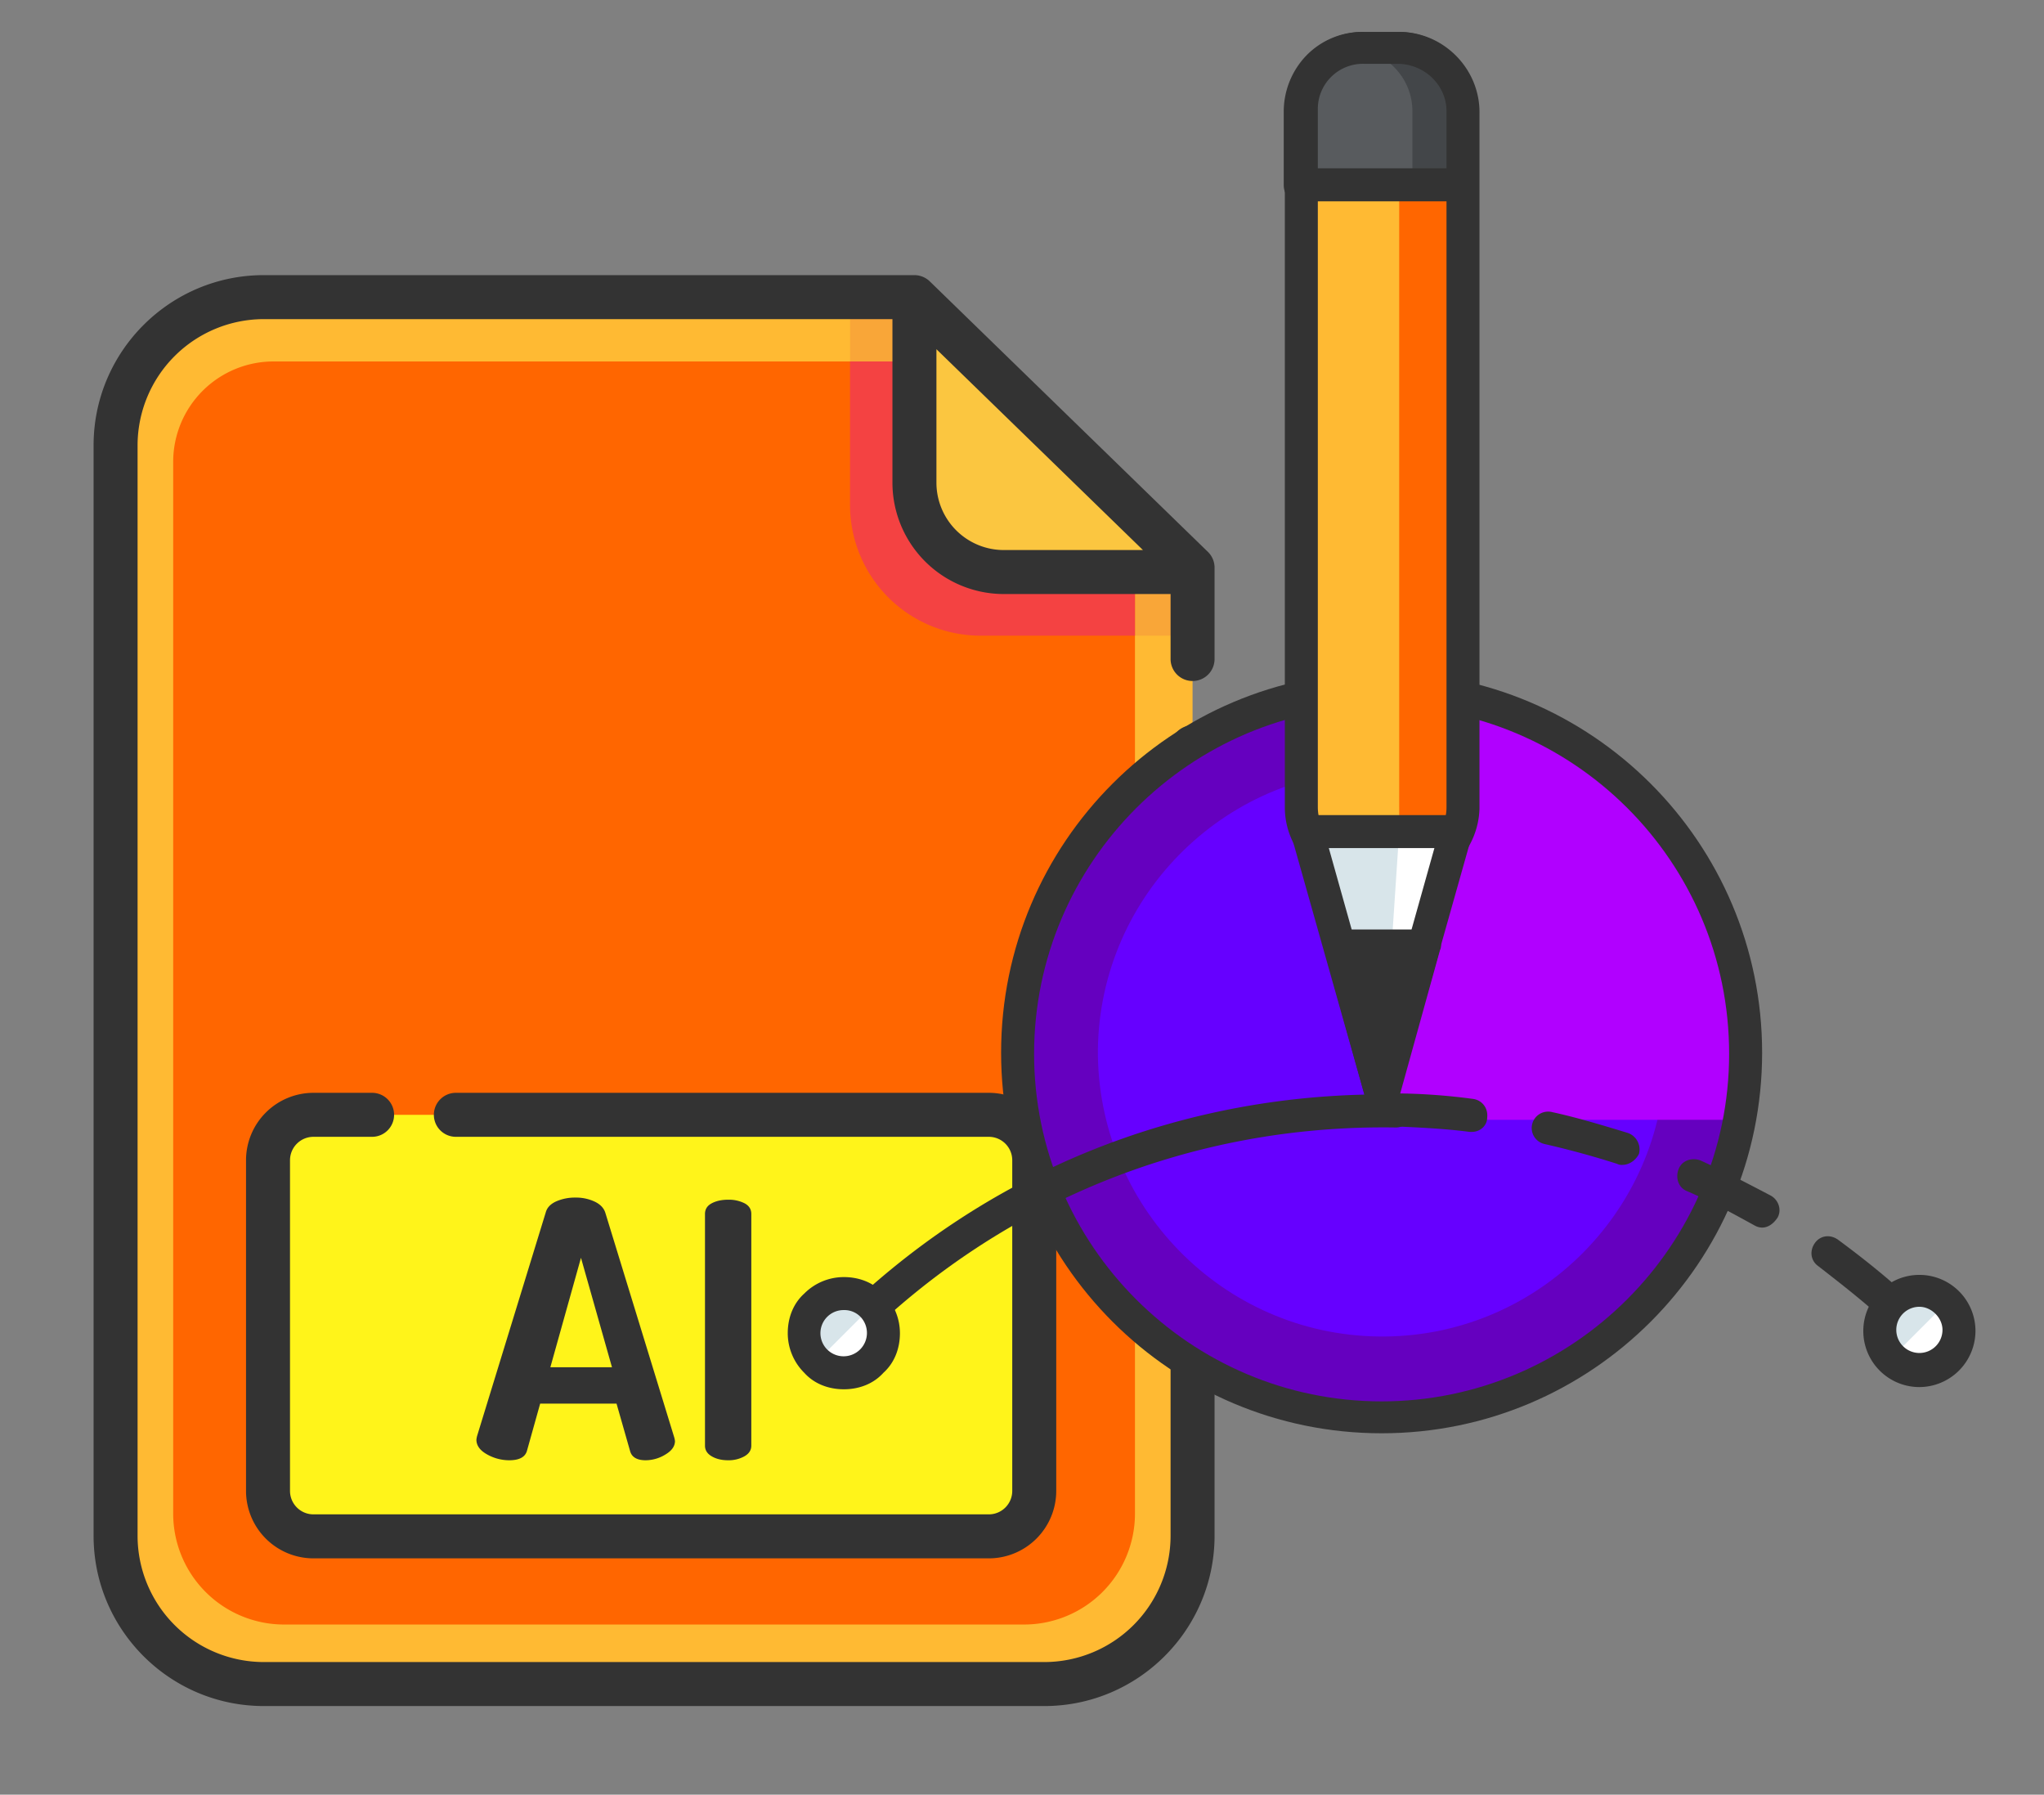
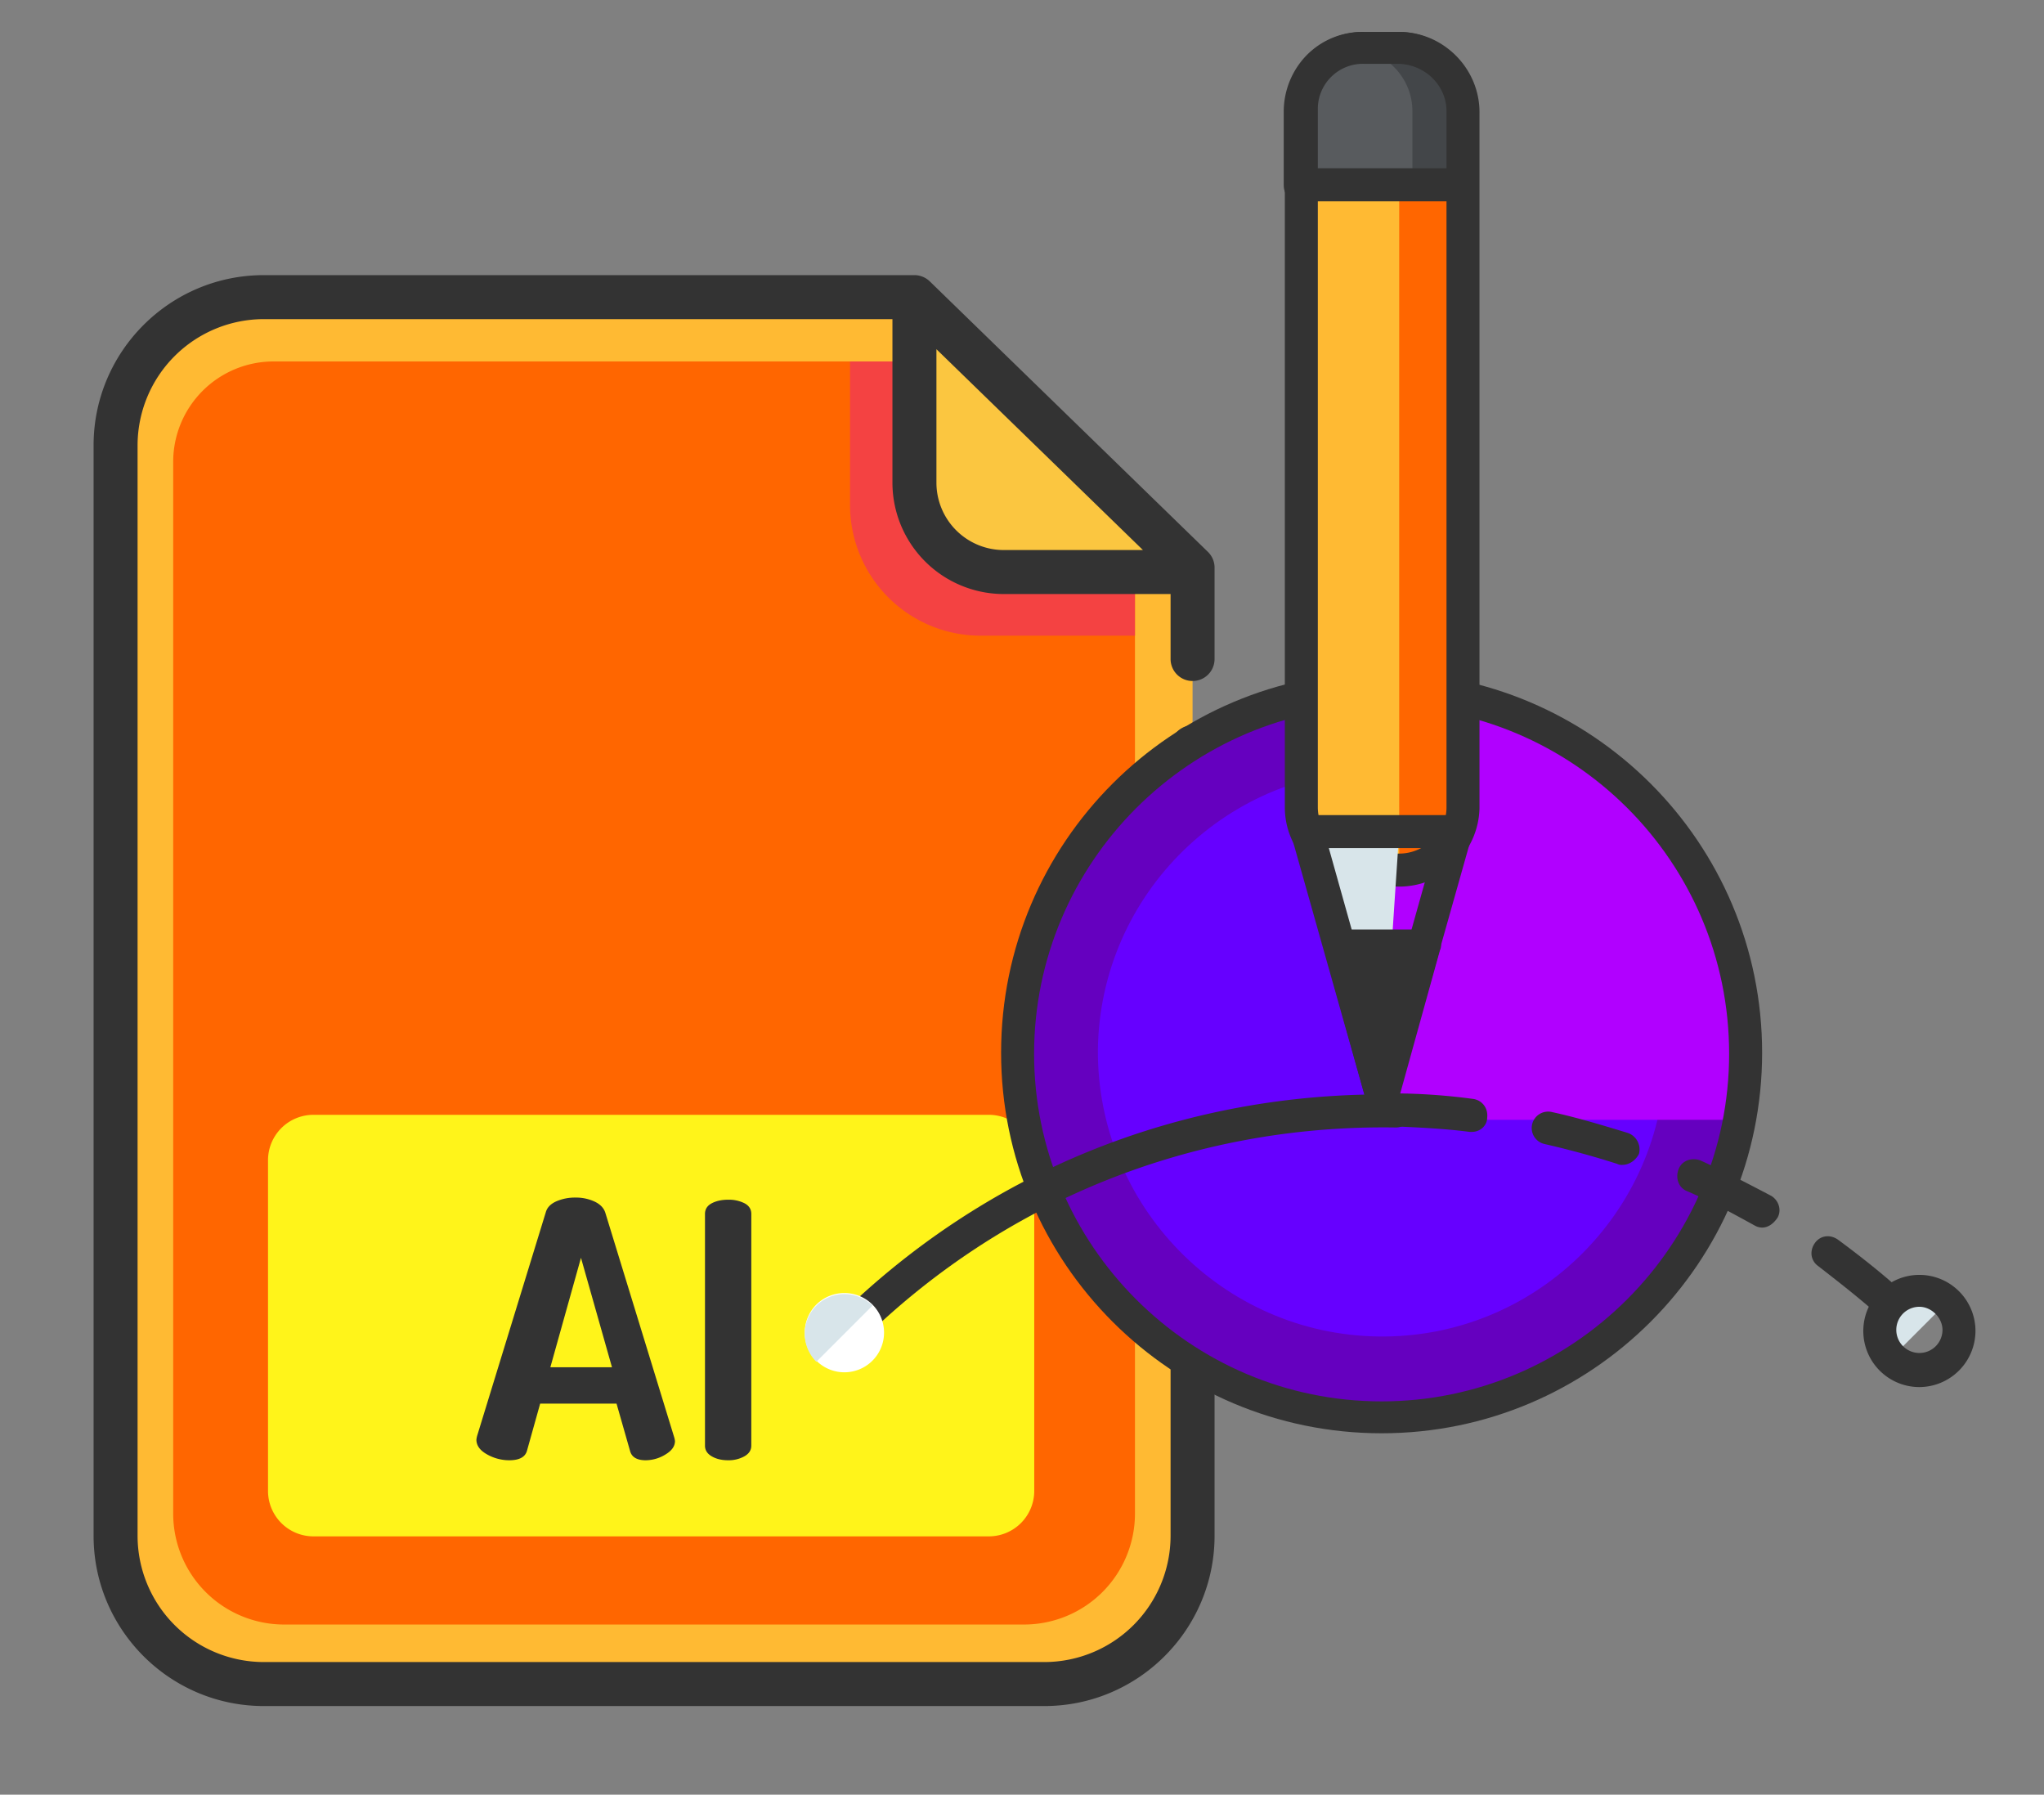
<svg xmlns="http://www.w3.org/2000/svg" preserveAspectRatio="xMidYMid meet" width="2000" height="1755.684" viewBox="0 0 2000 1755.684">
  <rect x="0" y="0" width="2000" height="1755.684" fill="#808080" stroke="none" />
  <defs>
    <style>.cls-1{fill:#ffba33;}.cls-2{fill:#f9a638;}.cls-3{fill:#f60;}.cls-4{fill:#f44242;}.cls-5{fill:#fff41a;}.cls-6{fill:#fbc640;}.cls-7{fill:#333;}.cls-8{fill:#6500bf;}.cls-9{fill:#60f;}.cls-10{fill:#b100ff;}.cls-11{fill:#fff;}.cls-12{fill:#d8e5ea;}.cls-13{fill:#434649;}.cls-14{fill:#585b5e;}</style>
  </defs>
  <g id="Layer_1" data-name="Layer 1">
    <path class="cls-1" d="M894.748,290.674H258.111A145.015,145.015,0,0,0,113.095,435.69V1502.442a145.015,145.015,0,0,0,145.016,145.016h763.772A145.015,145.015,0,0,0,1166.9,1502.442V559.61Z" />
-     <path class="cls-2" d="M1166.902,559.613,894.748,290.674H831.737V494.029a127.849,127.849,0,0,0,127.849,127.849h207.316Z" />
    <path class="cls-3" d="M913.408,353.6H267.719a98.256,98.256,0,0,0-98.256,98.256v1028.859a108.509,108.509,0,0,0,108.508,108.508h724.052a108.509,108.509,0,0,0,108.508-108.508V547.279Z" />
    <path class="cls-4" d="M831.737,353.6v140.431A127.849,127.849,0,0,0,959.586,621.88h150.949V547.279L913.411,353.6Z" />
    <path class="cls-5" d="M967.534,1502.978H306.692a44.444,44.444,0,0,1-44.444-44.445V1135.037a44.444,44.444,0,0,1,44.444-44.444H967.536a44.444,44.444,0,0,1,44.444,44.444v323.497A44.445,44.445,0,0,1,967.534,1502.978Z" />
    <path class="cls-6" d="M894.748,290.674V472.227a87.386,87.386,0,0,0,87.385,87.385h184.769" />
    <path class="cls-7" d="M1181.904,539.878,909.753,275.245a21.731,21.731,0,0,0-15.002-6.091h-636.64c-91.828,0-166.536,74.707-166.536,166.538v1066.75c0,91.828,74.707,166.538,166.538,166.538h763.772c91.828,0,166.538-74.708,166.538-166.538V730.914a21.52,21.52,0,0,0-43.039,0v771.529a123.639,123.639,0,0,1-123.499,123.499H258.111a123.639,123.639,0,0,1-123.499-123.499V435.692A123.64,123.64,0,0,1,258.111,312.193H873.229V472.227A109.028,109.028,0,0,0,982.131,581.132h163.252v63.703a21.52,21.52,0,0,0,43.039,0V555.307A21.53,21.53,0,0,0,1181.904,539.878Zm-265.634-67.651V341.614L1118.33,538.09H982.134A65.933,65.933,0,0,1,916.271,472.227Z" />
    <path class="cls-7" d="M498.277,1428.533q14.53,0,17.279-9.039l12.992-46.402h74.705l13.252,46.375q2.432,9.072,15.341,9.066a37.18,37.18,0,0,0,19.177-5.58q9.416-5.573,9.416-13.249a21.323,21.323,0,0,0-.697-3.486l-67.298-219.322q-2.087-7.32-10.46-11.332a43.047,43.047,0,0,0-18.827-4.011,45.813,45.813,0,0,0-18.657,3.612q-8.198,3.609-10.286,10.209l-67.361,219.308a24.257,24.257,0,0,0-.697,3.727q0,8.571,10.362,14.351A44.047,44.047,0,0,0,498.277,1428.533Zm70.191-198.051,30.337,107.046H538.511Z" />
    <path class="cls-7" d="M712.476,1428.533a31.705,31.705,0,0,0,15.866-3.836q6.795-3.83,6.797-10.46V1187.593q0-6.972-6.625-10.46a34.103,34.103,0,0,0-16.038-3.486q-9.416,0-16.038,3.486-6.627,3.49-6.627,10.46v226.643q0,6.627,6.627,10.46Q703.053,1428.54,712.476,1428.533Z" />
-     <path class="cls-7" d="M306.692,1112.112H363.935a21.52,21.52,0,1,0,0-43.039H306.692a66.038,66.038,0,0,0-65.964,65.964v323.497a66.038,66.038,0,0,0,65.964,65.964H967.536a66.04,66.04,0,0,0,65.967-65.964V1135.037a66.04,66.04,0,0,0-65.967-65.964H446.191a21.52,21.52,0,1,0,0,43.039H967.536a22.951,22.951,0,0,1,22.928,22.925v323.497a22.95,22.95,0,0,1-22.928,22.925H306.692a22.951,22.951,0,0,1-22.925-22.925V1135.037A22.951,22.951,0,0,1,306.692,1112.112Z" />
  </g>
  <g id="Layer_2" data-name="Layer 2">
    <circle class="cls-8" cx="1351.872" cy="1029.82" r="356.178" />
    <path class="cls-9" d="M1629.497,1034.124c-2.154,152.802-128.052,275.472-280.854,273.321-152.802-2.154-275.472-128.052-274.396-280.854C1076.4,873.789,1202.299,751.119,1355.101,753.27,1508.978,754.345,1631.651,880.246,1629.497,1034.124Z" />
    <path class="cls-10" d="M1701.593,1095.457a331.2,331.2,0,0,0,6.458-65.641c0-196.919-159.257-356.178-356.178-356.178v421.819h349.721Z" />
    <path class="cls-7" d="M1351.872,1402.136c-205.53,0-372.32-166.79-372.32-372.32s166.79-372.32,372.32-372.32,372.32,166.79,372.32,372.32S1557.402,1402.136,1351.872,1402.136Zm0-711.278c-187.235,0-340.037,152.802-340.037,340.037s152.802,340.037,340.037,340.037,340.037-152.802,340.037-340.037C1691.909,842.584,1539.107,690.858,1351.872,690.858Z" />
    <path class="cls-3" d="M1273.319,789.856a61.309,61.309,0,0,0,61.336,61.336h34.433c34.433,0,62.412-27.978,62.412-61.336V108.707c0-34.433-27.979-61.336-61.336-62.412h-34.433c-34.433,0-62.412,27.978-61.336,61.336Z" />
    <path class="cls-1" d="M1369.089,47.371h-34.433c-34.433,0-62.412,27.978-61.336,61.336V789.856a61.309,61.309,0,0,0,61.336,61.336h34.433" />
    <path class="cls-7" d="M1369.089,867.331h-34.433c-43.042,0-77.478-35.511-77.478-77.478h0V108.707a79.155,79.155,0,0,1,22.596-54.879,76.478,76.478,0,0,1,54.882-22.599h34.433c43.042,0,78.553,35.511,78.553,78.553V790.932A78.57,78.57,0,0,1,1369.089,867.331ZM1289.46,789.856a45.468,45.468,0,0,0,45.195,45.195h34.433c24.75,0,46.27-20.445,46.27-45.195V108.707c0-24.75-20.445-45.195-46.27-46.27h-34.433a44.131,44.131,0,0,0-45.195,45.195Z" />
-     <polygon class="cls-11" points="1425.046 813.531 1351.872 1072.861 1278.701 813.531 1425.046 813.531" />
    <polygon class="cls-12" points="1369.089 813.531 1351.872 1072.861 1278.701 813.531 1369.089 813.531" />
    <path class="cls-7" d="M1351.872,1089.002c-7.533,0-13.988-4.304-15.066-11.837L1263.633,817.832a20.513,20.513,0,0,1,2.154-13.988,15.342,15.342,0,0,1,12.912-6.458h146.344a15.342,15.342,0,0,1,12.912,6.458c3.229,4.304,4.304,9.684,2.154,13.988l-73.174,259.333C1365.863,1083.623,1359.405,1089.002,1351.872,1089.002Zm-51.65-259.333,51.65,184.006,51.65-184.006Z" />
    <polygon class="cls-7" points="1392.763 925.439 1351.872 1072.861 1310.981 925.439 1392.763 925.439" />
    <path class="cls-7" d="M1351.872,1089.002c-7.533,0-13.988-4.304-15.066-11.837L1295.915,929.743a20.513,20.513,0,0,1,2.154-13.988,15.342,15.342,0,0,1,12.912-6.458h82.857a15.342,15.342,0,0,1,12.912,6.458c3.229,4.304,4.304,9.684,2.151,13.988l-40.891,147.422A17.479,17.479,0,0,1,1351.872,1089.002ZM1331.427,941.58l20.445,71.02,20.445-71.02Z" />
    <path class="cls-13" d="M1273.319,180.803V108.707c0-34.433,27.978-62.412,61.336-61.336h34.433c34.433,0,61.336,27.978,61.336,62.412v72.095H1273.319v-1.075Z" />
    <path class="cls-14" d="M1382.001,108.707v72.095H1273.319V108.707c0-31.204,23.674-58.108,53.803-61.336C1358.33,51.675,1382.001,77.5,1382.001,108.707Z" />
    <path class="cls-7" d="M1430.425,196.944H1272.244c-4.304,0-8.608-2.154-11.837-4.304-3.229-3.229-4.304-7.533-4.304-11.837V108.707a79.156,79.156,0,0,1,22.596-54.879A76.474,76.474,0,0,1,1333.58,31.23h34.433c43.042,0,78.553,35.511,78.553,78.553v72.095C1446.566,190.486,1440.109,196.944,1430.425,196.944ZM1289.46,164.661h125.899v-55.954c0-24.75-20.445-45.195-46.27-46.27h-34.433a44.131,44.131,0,0,0-45.195,45.195Z" />
    <path class="cls-7" d="M826.754,1320.357c-4.304,0-8.608-1.075-11.837-4.304a15.6,15.6,0,0,1,0-22.596c147.422-147.422,342.188-225.972,550.946-222.746a16.141,16.141,0,1,1,0,32.282c-199.072-3.229-386.307,72.095-527.272,213.06C834.284,1318.204,831.058,1320.357,826.754,1320.357Z" />
    <path class="cls-7" d="M1846.861,1289.15a13.816,13.816,0,0,1-10.762-4.304c-18.292-16.141-37.662-31.207-57.032-46.27-7.533-5.379-8.608-15.066-3.229-22.596,5.38-7.533,15.066-8.608,22.596-3.229,20.445,15.066,40.891,31.207,60.261,48.424,6.458,5.38,7.533,16.141,1.075,22.596C1855.473,1286.999,1851.166,1289.15,1846.861,1289.15Zm-122.67-88.237a15.534,15.534,0,0,1-7.533-2.154c-21.521-11.837-43.042-23.674-65.641-33.358-8.608-3.229-11.837-12.912-8.608-21.521s12.912-11.837,21.521-8.608c23.674,10.762,46.27,22.596,68.869,34.433,7.533,4.304,10.762,13.988,6.458,21.521C1734.951,1197.685,1729.571,1200.913,1724.192,1200.913Zm-136.661-61.336a9.704,9.704,0,0,1-5.38-1.075q-35.511-11.3-71.02-19.37a16.052,16.052,0,1,1,7.533-31.207c24.75,5.38,49.499,12.912,74.249,20.445a17.05,17.05,0,0,1,10.762,20.445C1600.444,1135.273,1593.989,1139.577,1587.531,1139.577Zm-147.422-32.283h-2.154c-24.75-3.229-49.499-4.304-73.174-5.379a16.141,16.141,0,0,1,0-32.283,594.241,594.241,0,0,1,76.4,5.38c8.608,1.075,15.066,8.608,13.988,18.292C1455.175,1100.84,1448.72,1107.294,1440.109,1107.294Z" />
-     <circle class="cls-11" cx="1878.069" cy="1302.062" r="38.737" />
    <path class="cls-12" d="M1850.09,1328.966a38.805,38.805,0,0,1,54.879-54.879" />
    <path class="cls-7" d="M1878.069,1356.941a54.879,54.879,0,1,1,54.879-54.879A55.11,55.11,0,0,1,1878.069,1356.941Zm0-78.55a22.596,22.596,0,1,0,22.596,22.596C1900.665,1289.153,1889.906,1278.391,1878.069,1278.391Z" />
    <path class="cls-11" d="M853.654,1276.237a38.805,38.805,0,1,1-54.879,0A38.966,38.966,0,0,1,853.654,1276.237Z" />
    <path class="cls-12" d="M798.775,1332.194a38.805,38.805,0,1,1,54.879-54.879" />
-     <path class="cls-7" d="M825.675,1359.095c-15.066,0-29.054-5.379-38.737-16.141a54.608,54.608,0,0,1-16.141-38.737c0-15.066,5.38-29.054,16.141-38.737a54.607,54.607,0,0,1,38.737-16.141c15.066,0,29.054,5.379,38.737,16.141a54.608,54.608,0,0,1,16.141,38.737c0,15.066-5.38,29.054-16.141,38.737-9.684,10.762-23.671,16.141-38.737,16.141Zm0-77.478a22.601,22.601,0,1,0,0,45.198h0a22.829,22.829,0,0,0,16.141-38.74h0A21.9,21.9,0,0,0,825.675,1281.617Z" />
  </g>
</svg>